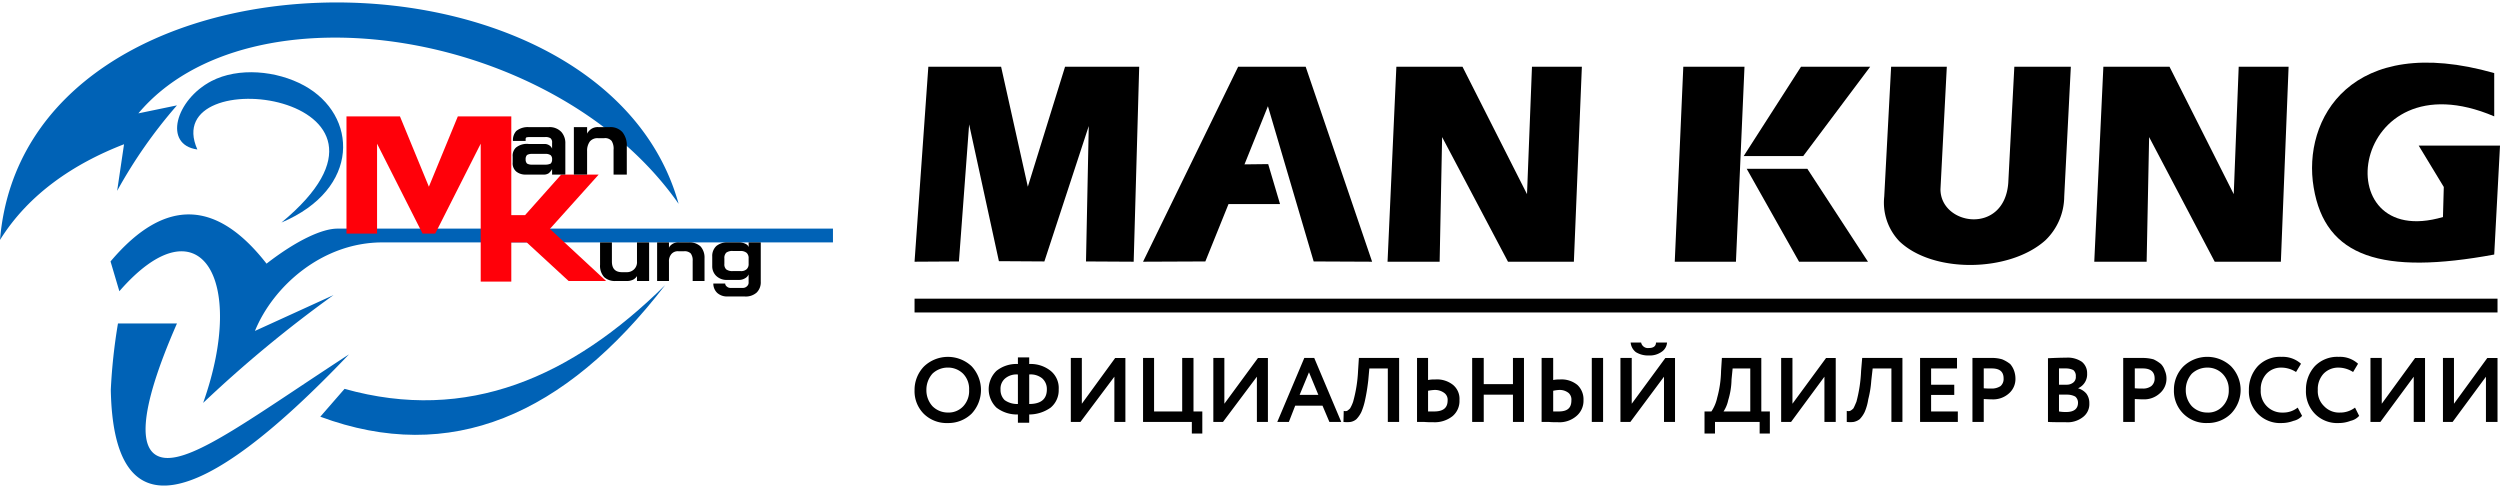
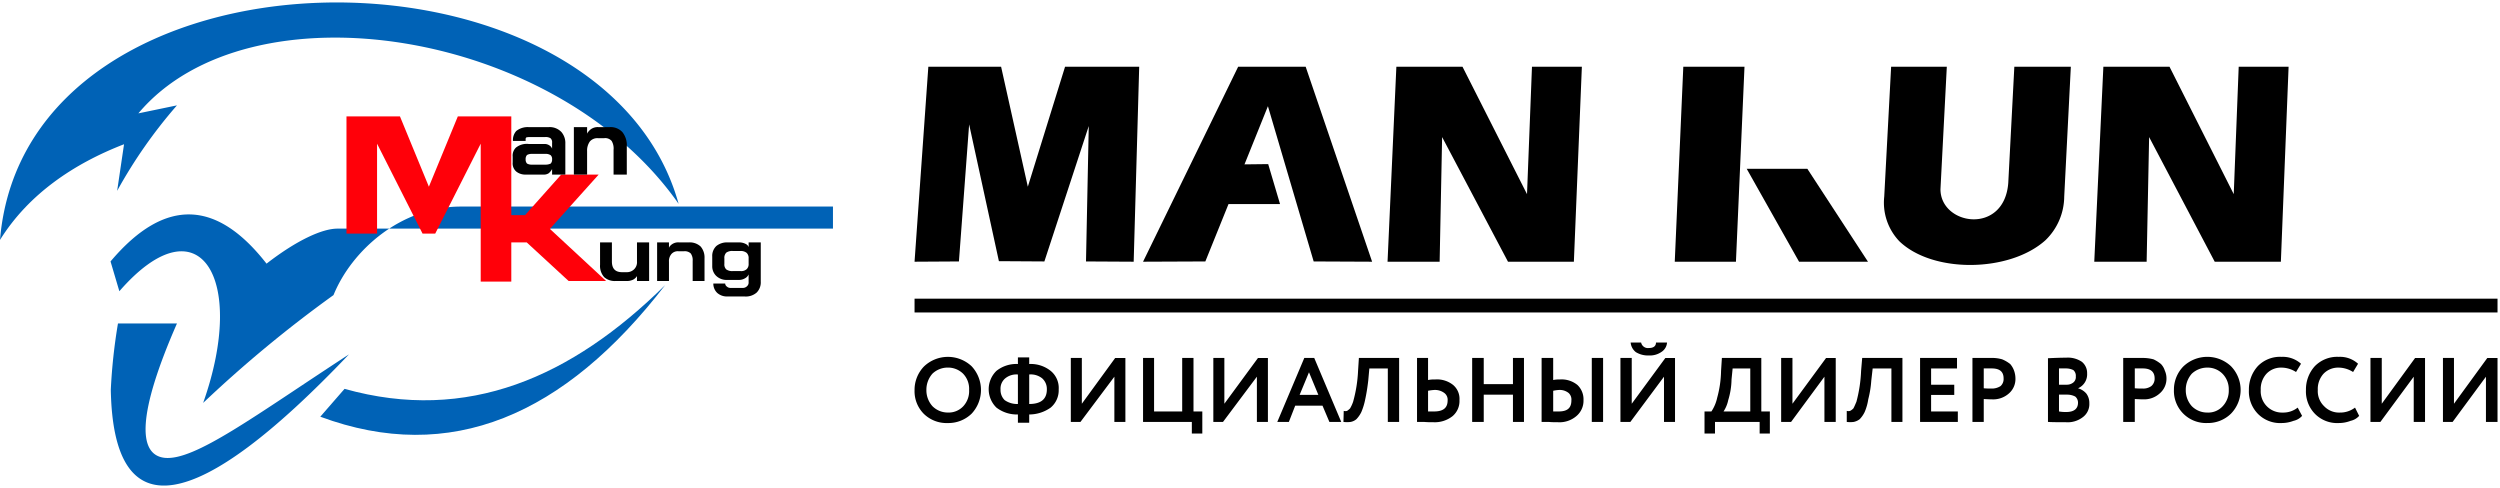
<svg xmlns="http://www.w3.org/2000/svg" id="Слой_1" data-name="Слой 1" viewBox="0 0 259.015 50.054" width="251px" height="49px">
  <defs>
    <style>
      .cls-1 {
        fill: #0062b6;
      }

      .cls-1, .cls-2, .cls-3 {
        fill-rule: evenodd;
      }

      .cls-2 {
        fill: #ff0009;
      }
    </style>
  </defs>
  <title>mankung_logo</title>
  <g>
    <path class="cls-1" d="M0,24.603c2.97-4.771,7.682-7.914,12.851-9.914l-.714,4.829a50.434,50.434,0,0,1,6.197-8.857l-3.998.829C25.816-2.168,57.572,2.66,70.308,20.86,62.341-7.797,2.656-7.283,0,24.603Z" />
-     <path class="cls-1" d="M20.447,15.232c-4.169-9.371,24.902-5.8,8.71,7.571,8.253-3.486,7.939-11.143,2.342-14.2-2.827-1.543-6.797-1.914-9.595-.457-3.712,1.943-5.026,6.6-1.456,7.086Z" />
-     <path class="cls-1" d="M86.3,23.432H34.954c-1.542,0-4.169,1.171-7.339,3.629-5.055-6.486-10.423-7.029-16.163-.229l.914,3.086c8.253-9.486,13.279-1.4,8.681,11.571A129.799,129.799,0,0,1,34.554,30.317l-8.139,3.714c1.885-4.629,6.968-9.171,13.194-9.171H86.3Z" />
+     <path class="cls-1" d="M86.3,23.432H34.954c-1.542,0-4.169,1.171-7.339,3.629-5.055-6.486-10.423-7.029-16.163-.229l.914,3.086c8.253-9.486,13.279-1.4,8.681,11.571A129.799,129.799,0,0,1,34.554,30.317c1.885-4.629,6.968-9.171,13.194-9.171H86.3Z" />
    <path class="cls-1" d="M12.223,33.26h6.111c-4.084,9.314-4.084,13.571-1.314,13.914,3.113.371,9.395-4.371,19.133-10.714C20.419,53.003,11.737,54.717,11.48,40.117a57.829,57.829,0,0,1,.742-6.857Z" />
    <path class="cls-1" d="M35.697,40.032c12.737,3.571,23.531-1.2,33.212-10.743C58.485,42.803,46.663,47.917,33.184,42.917Z" />
    <polygon class="cls-2" points="35.897 23.946 39.066 23.946 39.066 14.632 43.778 23.946 44.435 23.946 45.092 23.946 49.804 14.632 49.804 28.917 52.974 28.917 52.974 24.86 54.573 24.86 58.914 28.86 62.798 28.86 56.972 23.46 62.027 17.832 58.143 17.832 54.402 22.032 52.974 22.032 52.974 11.803 49.804 11.803 47.434 11.803 44.435 19.089 41.437 11.803 39.066 11.803 35.897 11.803 35.897 23.946" />
    <path d="M54.459,14.346H53.145a1.397,1.397,0,0,1,.343-1.029,1.899,1.899,0,0,1,1.314-.4h2.028a1.662,1.662,0,0,1,1.342.514,1.736,1.736,0,0,1,.4,1.2v3.2H57.2v-.571a1.534,1.534,0,0,1-.343.429.882.882,0,0,1-.543.143H54.487a1.494,1.494,0,0,1-1-.314,1.113,1.113,0,0,1-.371-.943v-.6a1.151,1.151,0,0,1,.343-.943,1.807,1.807,0,0,1,1.314-.371h1.656a.885.885,0,0,1,.485.143.707.707,0,0,1,.286.343v-.6a.552.552,0,0,0-.171-.486.948.948,0,0,0-.571-.114H55.001a1.775,1.775,0,0,0-.457.029.222.222,0,0,0-.086.2Zm.657,1.343a.965.965,0,0,0-.514.114.621.621,0,0,0-.143.457.592.592,0,0,0,.143.429.965.965,0,0,0,.514.114H56.515a1.182,1.182,0,0,0,.543-.114.592.592,0,0,0,.143-.429.546.546,0,0,0-.143-.429.882.882,0,0,0-.543-.143Zm5.711-2.771v.686A.622.622,0,0,1,60.97,13.374a1.199,1.199,0,0,1,1.057-.457h1.114a1.662,1.662,0,0,1,1.342.514,2.184,2.184,0,0,1,.457,1.514v2.886H63.569V15.26a1.494,1.494,0,0,0-.2-.914.881.881,0,0,0-.771-.286h-.657a1.017,1.017,0,0,0-.828.343,1.604,1.604,0,0,0-.286,1v2.429H59.456V12.917Z" />
    <path d="M77.562,27.089v-.571a.737.737,0,0,0-.2-.571.969.969,0,0,0-.628-.2h-.828a1.06,1.06,0,0,0-.657.171.764.764,0,0,0-.2.6v.571a.698.698,0,0,0,.2.571,1.06,1.06,0,0,0,.657.171h.828a.833.833,0,0,0,.628-.2.712.712,0,0,0,.2-.543Zm0-2.229h1.257v4.057A1.487,1.487,0,0,1,78.39,30.06a1.708,1.708,0,0,1-1.257.4H75.363a1.495,1.495,0,0,1-1.057-.371,1.314,1.314,0,0,1-.4-.971h1.228a.395.395,0,0,0,.171.314.543.543,0,0,0,.371.143h1.257a.603.603,0,0,0,.457-.171.502.502,0,0,0,.171-.429v-.8a.815.815,0,0,1-.371.4,1.182,1.182,0,0,1-.657.171H75.363a1.552,1.552,0,0,1-1.171-.429,1.379,1.379,0,0,1-.4-1v-1a1.4,1.4,0,0,1,.428-1.086,1.745,1.745,0,0,1,1.171-.371h1.142a1.448,1.448,0,0,1,.8.2.54.54,0,0,1,.228.286Z" />
    <path d="M69.309,24.86v.571a.461.461,0,0,1,.114-.2,1.112,1.112,0,0,1,.942-.371h1a1.647,1.647,0,0,1,1.228.429,1.736,1.736,0,0,1,.4,1.2v2.371h-1.228V26.775a1.186,1.186,0,0,0-.2-.771.895.895,0,0,0-.685-.229h-.6a.868.868,0,0,0-.714.286,1.122,1.122,0,0,0-.257.8v2h-1.228v-4Z" />
    <path d="M62.169,24.86h1.228v1.971c0,.743.343,1.114,1.057,1.114h.485a1.054,1.054,0,0,0,.771-.314,1.018,1.018,0,0,0,.286-.8V24.86H67.253v4H65.996v-.514a1.009,1.009,0,0,1-.4.371,1.488,1.488,0,0,1-.657.143H63.769a1.659,1.659,0,0,1-1.171-.4,1.747,1.747,0,0,1-.428-1.286Z" />
    <polygon class="cls-3" points="94.753 26.86 99.351 26.832 100.408 12.632 103.492 26.803 108.204 26.832 112.802 12.803 112.516 26.832 117.456 26.86 118.028 6.66 110.346 6.66 106.49 19.089 103.72 6.66 96.181 6.66 94.753 26.86" />
    <polygon class="cls-3" points="118.427 26.86 124.881 26.832 127.28 20.889 132.62 20.889 131.392 16.746 128.937 16.775 131.364 10.746 136.104 26.832 142.159 26.86 135.276 6.66 128.28 6.66 118.427 26.86" />
    <polygon class="cls-3" points="143.758 26.86 149.155 26.86 149.412 13.946 156.237 26.86 163.063 26.86 163.891 6.66 158.722 6.66 158.208 19.86 151.525 6.66 144.672 6.66 143.758 26.86" />
    <polygon class="cls-3" points="216.979 26.86 222.405 26.86 222.662 13.946 229.458 26.86 236.312 26.86 237.112 6.66 231.943 6.66 231.429 19.86 224.775 6.66 217.921 6.66 216.979 26.86" />
    <polygon class="cls-3" points="174.4 6.66 180.74 6.66 179.854 26.86 173.515 26.86 174.4 6.66" />
-     <polygon class="cls-3" points="193.762 6.66 186.594 6.66 180.654 15.917 186.822 15.917 193.762 6.66" />
    <polygon class="cls-3" points="193.533 26.86 186.394 26.86 180.968 17.232 187.251 17.232 193.533 26.86" />
    <path class="cls-3" d="M208.697,6.66h5.854l-.685,13.457a6.353,6.353,0,0,1-1.942,4.514c-3.712,3.343-11.651,3.457-15.135.114a5.796,5.796,0,0,1-1.571-4.629l.714-13.457h5.769l-.657,12.686c0,3.771,6.625,4.771,7.025-.657Z" />
-     <path class="cls-3" d="M258.416,7.317c-14.85-4.229-19.904,4.8-18.705,11.857,1.199,7.229,7.082,9.086,18.705,6.943l.6-11.286h-8.424l2.599,4.286-.086,3.114c-12.337,3.629-9.681-16.829,5.312-10.429Z" />
    <rect x="94.753" y="30.689" width="164.005" height="1.429" />
    <path class="cls-3" d="M257.559,38.775l-3.455,4.686H253.104V36.832h1.142V41.575l3.455-4.743h1.057v6.629h-1.199ZM94.753,40.117v.086a3.312,3.312,0,0,0,.971,2.429,3.378,3.378,0,0,0,2.484.943,3.452,3.452,0,0,0,2.456-.971,3.595,3.595,0,0,0,0-4.914,3.588,3.588,0,0,0-4.94.029,3.493,3.493,0,0,0-.971,2.4Zm155.324-1.343-3.455,4.686h-1.028V36.832h1.171V41.575l3.455-4.743h1.028v6.629h-1.171Zm-6.083,3.2.428.857a1.659,1.659,0,0,1-.885.514,3.356,3.356,0,0,1-1.228.229,3.227,3.227,0,0,1-2.456-.943,3.317,3.317,0,0,1-.942-2.486,3.585,3.585,0,0,1,.914-2.457,3.244,3.244,0,0,1,2.484-.971,2.768,2.768,0,0,1,1.999.714l-.514.857a2.83,2.83,0,0,0-1.485-.457,2.109,2.109,0,0,0-1.571.629,2.341,2.341,0,0,0-.6,1.686,2.157,2.157,0,0,0,.657,1.686,2.128,2.128,0,0,0,1.628.657,2.528,2.528,0,0,0,1.571-.514Zm-5.94,0,.457.857a1.659,1.659,0,0,1-.885.514,3.474,3.474,0,0,1-1.228.229,3.227,3.227,0,0,1-2.456-.943,3.317,3.317,0,0,1-.942-2.486,3.585,3.585,0,0,1,.914-2.457,3.201,3.201,0,0,1,2.484-.971,2.814,2.814,0,0,1,1.999.714l-.514.857a2.83,2.83,0,0,0-1.485-.457,2.066,2.066,0,0,0-1.571.629,2.341,2.341,0,0,0-.6,1.686,2.204,2.204,0,0,0,2.285,2.343,2.391,2.391,0,0,0,1.542-.514Zm-11.594-1.829a2.457,2.457,0,0,0,.628,1.686,2.245,2.245,0,0,0,1.599.657,2.023,2.023,0,0,0,1.599-.657,2.331,2.331,0,0,0,.628-1.686,2.282,2.282,0,0,0-.657-1.686,2.175,2.175,0,0,0-1.571-.629,2.344,2.344,0,0,0-1.599.629,2.509,2.509,0,0,0-.628,1.686Zm-1.228,0a3.436,3.436,0,0,1,.971-2.429,3.588,3.588,0,0,1,4.94-.029,3.52,3.52,0,0,1,0,4.914,3.404,3.404,0,0,1-2.456.971,3.323,3.323,0,0,1-3.455-3.429Zm-3.227-2.229h-.828v2.057c.343.029.6.029.828.029a1.417,1.417,0,0,0,.885-.257.997.997,0,0,0,.343-.8c0-.686-.428-1.029-1.228-1.029Zm-.828,3.171v2.371H219.977V36.832h1.913a4.261,4.261,0,0,1,1.228.143,3.616,3.616,0,0,1,.771.486,1.718,1.718,0,0,1,.4.686,1.918,1.918,0,0,1,.171.8,1.998,1.998,0,0,1-.685,1.543,2.401,2.401,0,0,1-1.742.629c-.4,0-.657-.029-.857-.029Zm-7.139-3.171h-.714v1.686h.771a1.068,1.068,0,0,0,.714-.229.715.715,0,0,0,.257-.629.77.77,0,0,0-.257-.657,1.71,1.71,0,0,0-.771-.171Zm.114,2.714h-.828V42.374a3.938,3.938,0,0,0,.742.057c.828,0,1.228-.343,1.228-.971a.819.819,0,0,0-.286-.629,1.805,1.805,0,0,0-.857-.2Zm-1.97,2.829v-6.6c.657-.029,1.285-.057,1.885-.057a2.577,2.577,0,0,1,1.628.429,1.491,1.491,0,0,1,.543,1.2,1.577,1.577,0,0,1-.942,1.543h0a1.775,1.775,0,0,1,.857.543,1.608,1.608,0,0,1,.314,1,1.68,1.68,0,0,1-.685,1.457,2.571,2.571,0,0,1-1.771.514c-.742,0-1.399,0-1.828-.029Zm-5.826-5.543h-.828v2.057c.314.029.628.029.8.029a1.66,1.66,0,0,0,.942-.257.978.978,0,0,0,.314-.8c0-.686-.4-1.029-1.228-1.029Zm-.828,3.171v2.371h-1.171V36.832h1.913a3.653,3.653,0,0,1,1.171.143,3.514,3.514,0,0,1,.828.486,2.14,2.14,0,0,1,.4.686,2.48,2.48,0,0,1,.143.8,1.973,1.973,0,0,1-.657,1.543,2.451,2.451,0,0,1-1.799.629c-.371,0-.657-.029-.828-.029ZM202.843,43.46h-3.912V36.832h3.827v1.086h-2.684v1.686h2.399v1.057h-2.399V42.374H202.843Zm-5.74,0h-1.142V37.917h-1.942l-.143,1.257a10.62,10.62,0,0,1-.314,1.943,5.265,5.265,0,0,1-.371,1.314,2.856,2.856,0,0,1-.514.743,1.542,1.542,0,0,1-.628.286,2.974,2.974,0,0,1-.714,0V42.317a.685.685,0,0,0,.343,0,1.342,1.342,0,0,0,.343-.257c.114-.2.2-.429.314-.686a14.555,14.555,0,0,0,.485-3.2l.114-1.343H197.103Zm-8.082-4.686-3.455,4.686h-1.028V36.832h1.171V41.575l3.484-4.743h1v6.629h-1.171Zm-9.51-.857-.114,1.143a7.649,7.649,0,0,1-.343,2.143,3.364,3.364,0,0,1-.485,1.171h2.77V37.917Zm-1.828,6.743h-1.085V42.374h.714a4.125,4.125,0,0,0,.6-1.429,11.145,11.145,0,0,0,.4-2.771l.086-1.343h4.084V42.374h.885v2.286h-1.057v-1.2h-4.626Zm-8.739-9.429h1.085a.717.717,0,0,0,.8.571c.485,0,.742-.2.742-.571H172.715a1.25,1.25,0,0,1-.571.971,2.106,2.106,0,0,1-1.314.371,2.399,2.399,0,0,1-1.342-.343,1.412,1.412,0,0,1-.543-1Zm3.455,3.543-3.484,4.686h-1.028V36.832h1.171V41.575l3.484-4.743h1v6.629h-1.142Zm-12.679-1.943h1.199v2.286a3.143,3.143,0,0,1,.685-.057,2.592,2.592,0,0,1,1.828.571,2.041,2.041,0,0,1,.628,1.571,2.067,2.067,0,0,1-.742,1.657,2.695,2.695,0,0,1-1.942.629,8.604,8.604,0,0,1-.914-.029h-.743Zm1.828,3.314a3.836,3.836,0,0,0-.628.086V42.374h.571c.914,0,1.314-.371,1.314-1.143a.917.917,0,0,0-.286-.771,1.467,1.467,0,0,0-.971-.314Zm4.541,3.314H164.919V36.832h1.171Zm-8.196,0H156.751V40.632h-3.027v2.829H152.525V36.832h1.199v2.714h3.027V36.832h1.142Zm-11.08-6.629h1.142v2.286a3.381,3.381,0,0,1,.742-.057,2.671,2.671,0,0,1,1.856.571,1.879,1.879,0,0,1,.657,1.571,2.045,2.045,0,0,1-.714,1.657,2.972,2.972,0,0,1-2.028.629,9.185,9.185,0,0,1-.942-.029h-.714Zm1.828,3.314a5.255,5.255,0,0,0-.685.086V42.374h.628c.942,0,1.399-.371,1.399-1.143a.869.869,0,0,0-.343-.771,1.606,1.606,0,0,0-1-.314Zm-3.684,3.314h-1.171V37.917H141.873l-.114,1.257c-.086.743-.2,1.429-.314,1.943a6.633,6.633,0,0,1-.4,1.314,2.856,2.856,0,0,1-.514.743,1.295,1.295,0,0,1-.6.286,3.216,3.216,0,0,1-.742,0l.029-1.143a.685.685,0,0,0,.343,0,2.083,2.083,0,0,0,.314-.257,3.815,3.815,0,0,0,.314-.686,14.192,14.192,0,0,0,.514-3.2l.086-1.343h4.169Zm-8.367-2.8-.971-2.343-.971,2.343Zm-3.056,2.8h-1.199l2.799-6.629h1.028l2.799,6.629h-1.228l-.714-1.686h-2.827Zm-3.313-4.686L126.709,43.46h-1V36.832h1.142V41.575l3.484-4.743h1.028v6.629H130.222Zm-6.74,4.686H118.427V36.832h1.142V42.374h2.913V36.832h1.171V42.374h.914v2.286h-1.085Zm-8.025-4.686-3.513,4.686h-1V36.832h1.142V41.575l3.455-4.743h1.057v6.629h-1.142Zm-11.794,1.314a1.464,1.464,0,0,0,.428,1.114,2.232,2.232,0,0,0,1.371.4V38.546a1.812,1.812,0,0,0-1.314.4,1.378,1.378,0,0,0-.485,1.143Zm4.798,0a1.466,1.466,0,0,0-.485-1.143,1.888,1.888,0,0,0-1.342-.4v3.057c1.228,0,1.828-.514,1.828-1.514Zm-1.828,3.457h-1.171v-.857a3.468,3.468,0,0,1-2.227-.714,2.657,2.657,0,0,1,0-3.8,3.312,3.312,0,0,1,2.227-.714v-.686h1.171v.686a3.312,3.312,0,0,1,2.227.714,2.282,2.282,0,0,1,.828,1.914,2.336,2.336,0,0,1-.828,1.886,3.832,3.832,0,0,1-2.227.714Zm-10.652-3.4a2.457,2.457,0,0,0,.628,1.686,2.245,2.245,0,0,0,1.599.657,2.065,2.065,0,0,0,1.599-.657,2.31,2.31,0,0,0,.6-1.686,2.259,2.259,0,0,0-.628-1.686,2.224,2.224,0,0,0-1.571-.629,2.293,2.293,0,0,0-1.599.629,2.509,2.509,0,0,0-.628,1.686Z" />
  </g>
</svg>